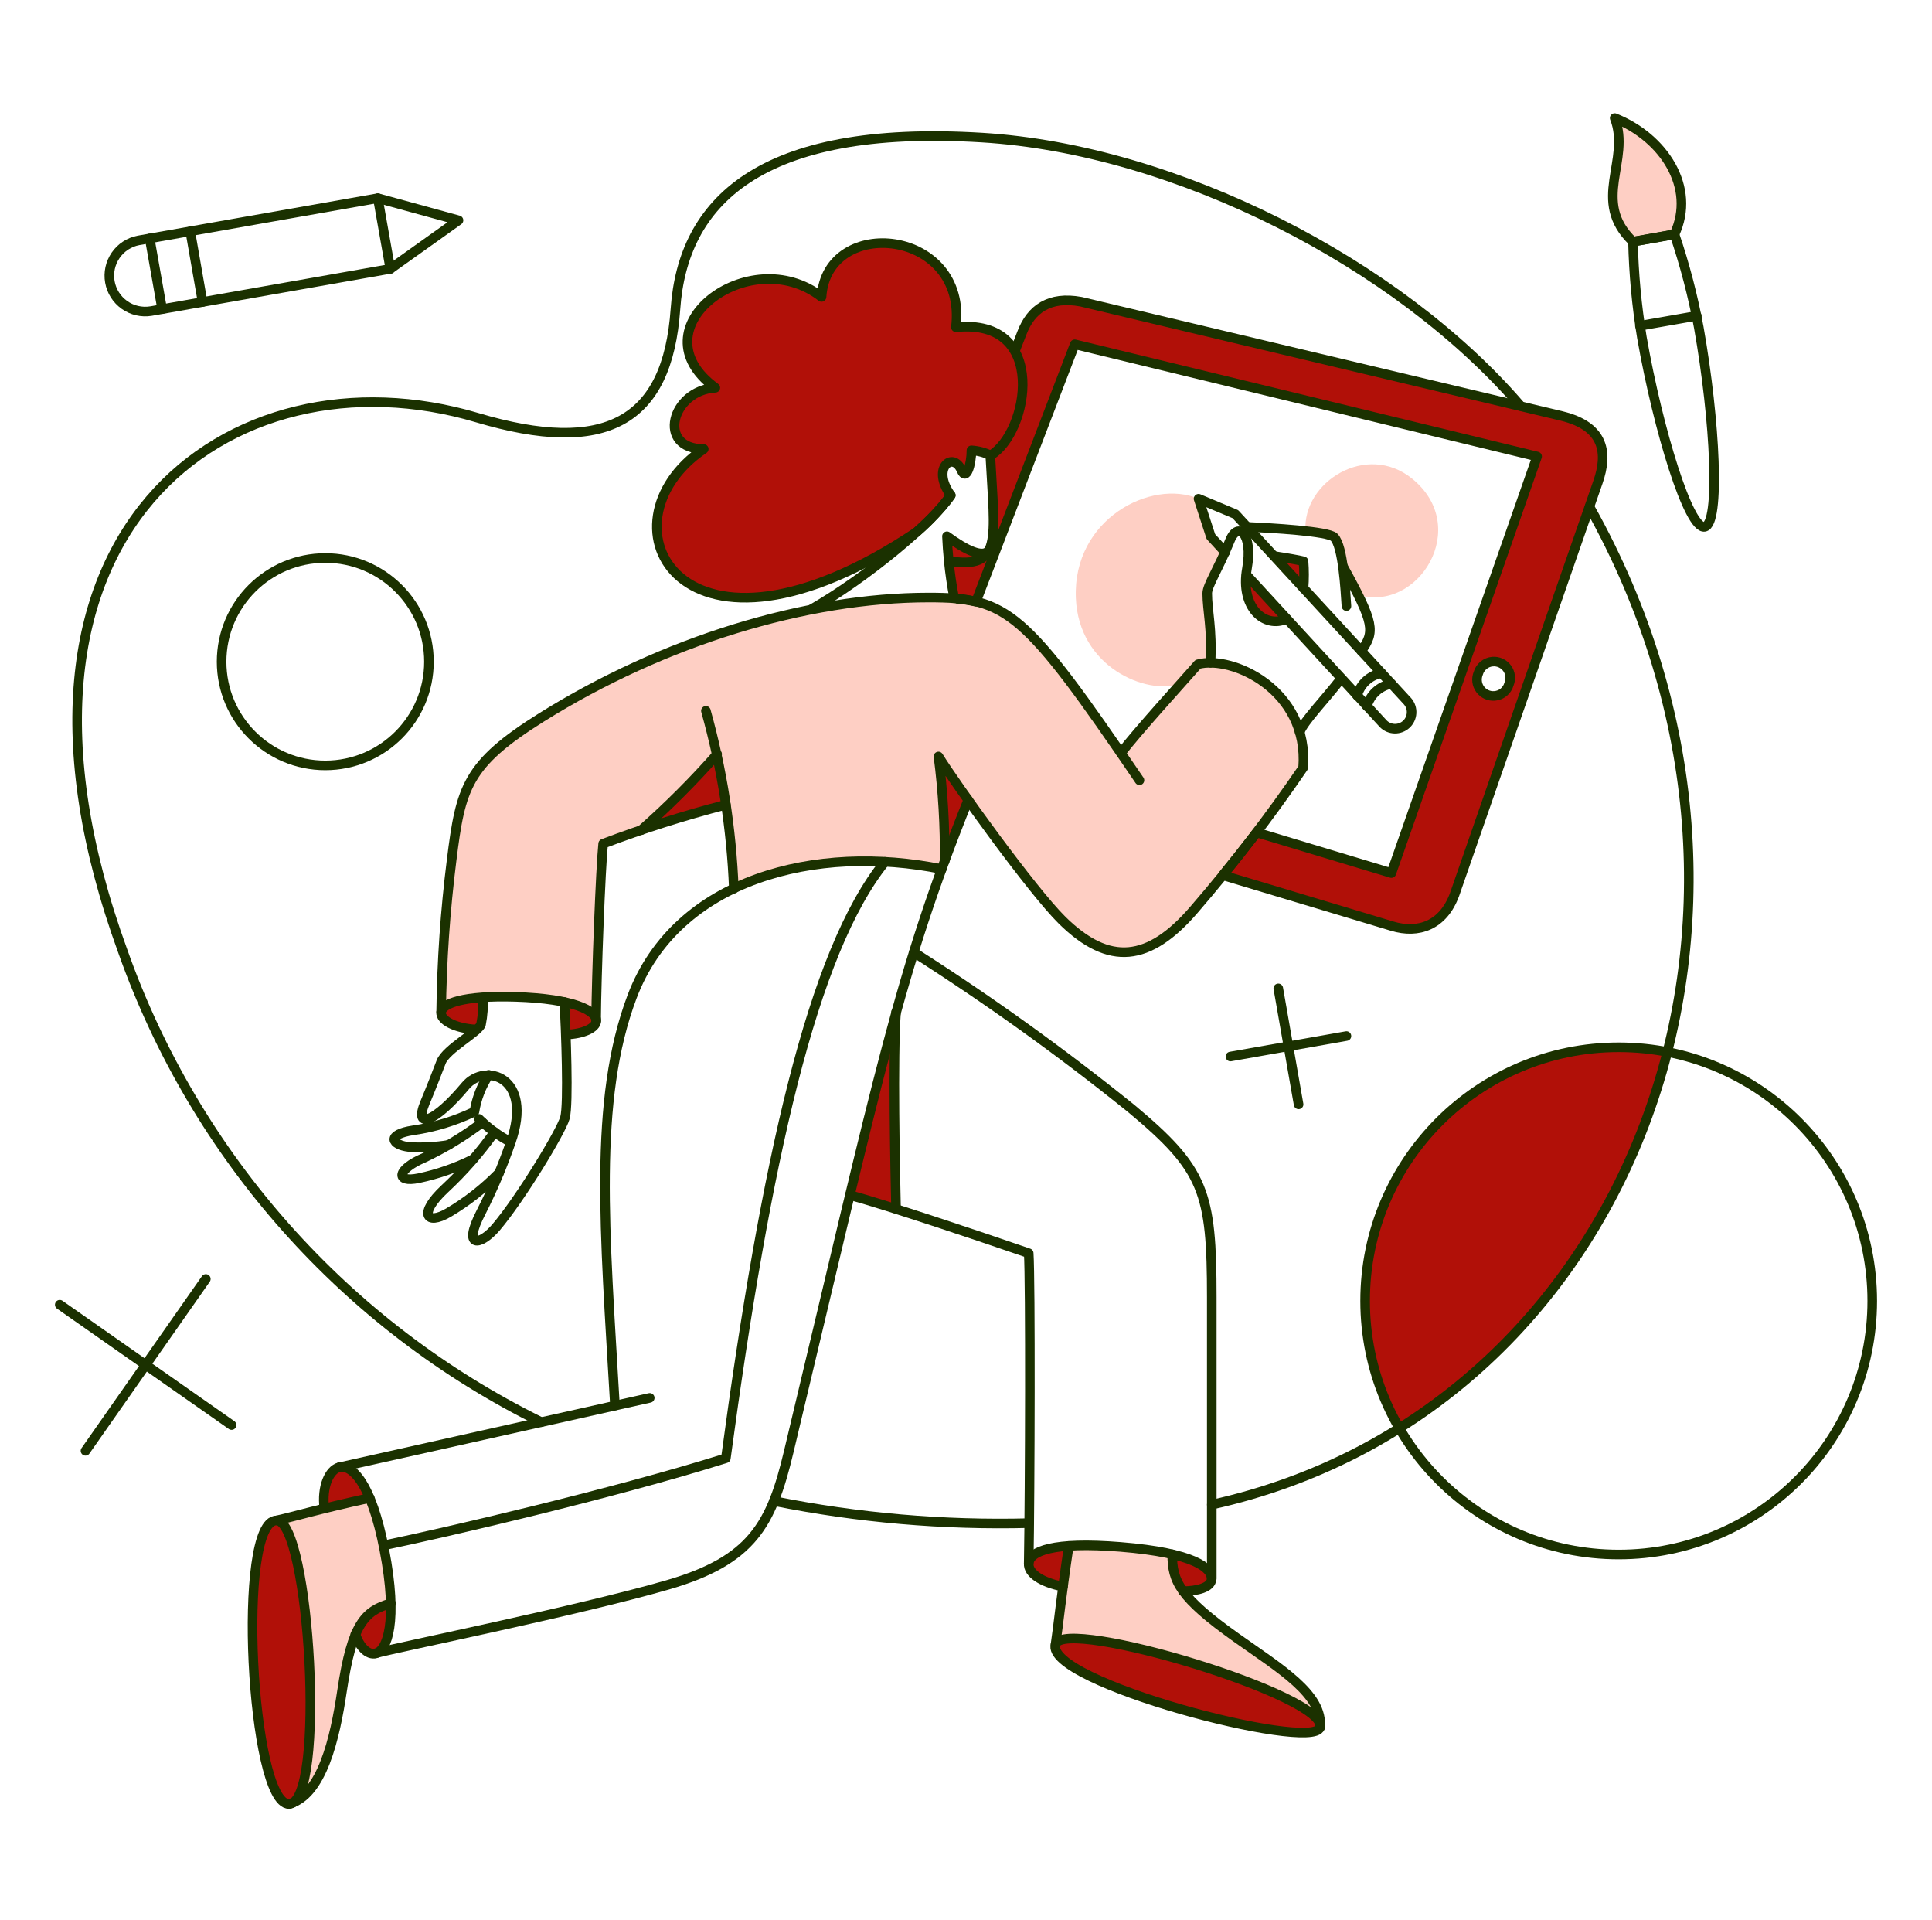
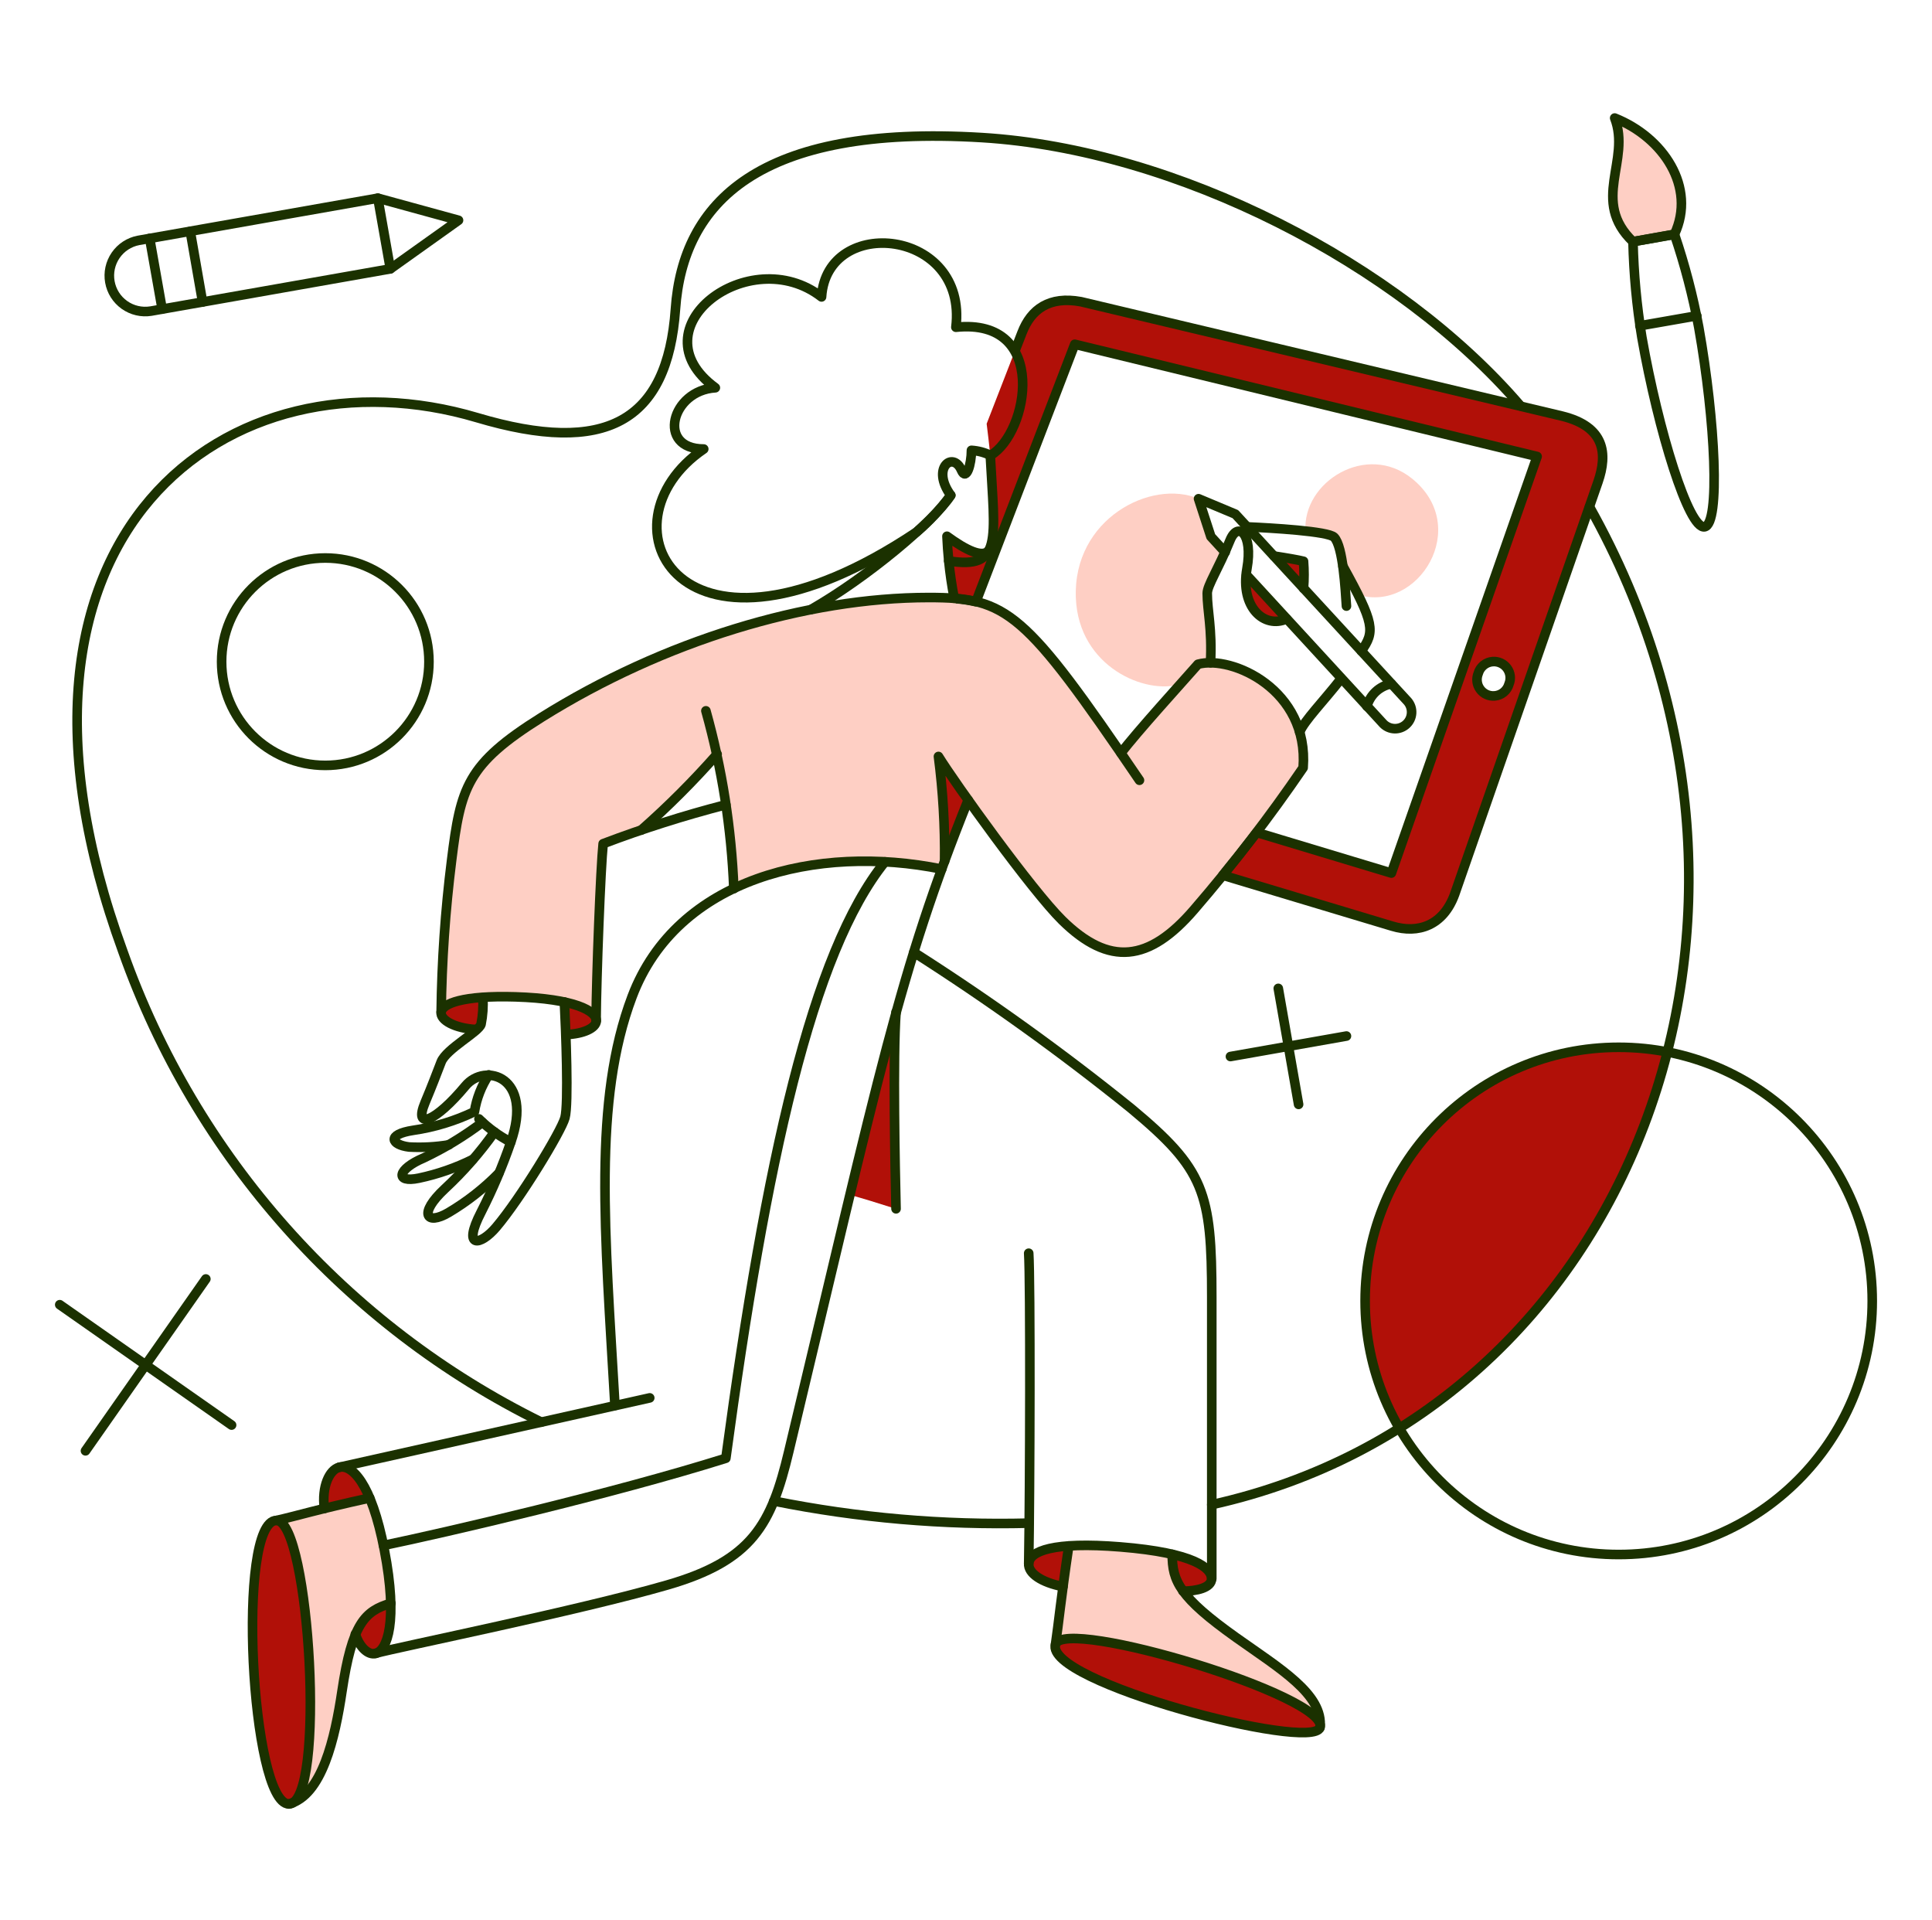
<svg xmlns="http://www.w3.org/2000/svg" width="155" height="154" viewBox="0 0 155 154" fill="none">
  <path d="M96.098 53.295C94.978 54.56 91.123 58.805 89.918 60.42C82.163 49.142 80.636 47.945 74.504 47.945C63.724 48.002 52.505 51.91 43.43 57.555C37.41 61.305 36.916 63.183 36.218 68.999C35.698 73.046 35.417 77.12 35.376 81.199C35.645 79.261 47.809 79.663 47.809 81.897C47.838 78.218 48.172 69.639 48.376 67.691C49.176 67.4 50.252 67.007 51.429 66.6C53.586 64.698 55.62 62.663 57.522 60.507C58.257 64.057 58.705 67.66 58.86 71.282C63.849 68.889 70.052 68.592 75.539 69.712C75.611 69.508 75.699 69.29 75.768 69.086C75.8 66.277 75.635 63.468 75.274 60.682C76.889 63.244 82.919 71.565 85.223 73.827C88.973 77.52 92.188 77.186 95.809 72.954C98.937 69.334 101.854 65.538 104.547 61.583C105.043 56.126 99.572 52.387 96.098 53.295Z" fill="#FECFC4" />
  <path d="M94.906 127.644C94.269 126.797 93.959 125.749 94.033 124.692C91.31 124.117 88.525 123.887 85.745 124.008C85.234 127.223 84.924 130.262 84.683 131.891C85.352 129.739 105.477 135.701 105.913 138.347C106.022 134.53 97.815 131.465 94.906 127.644Z" fill="#FECFC4" />
  <path d="M131.012 19.385C127.594 16.127 130.866 12.87 129.543 9.468C133.454 11.023 136.101 15.022 134.341 18.788L131.012 19.385Z" fill="#FECFC4" />
  <path d="M29.66 120.155C25.976 120.927 23.767 121.59 22.186 121.944C24.73 121.944 26.068 142.737 23.538 144.57C27.278 142.996 27.009 134.58 28.512 131.075C28.732 130.454 29.109 129.9 29.605 129.467C30.102 129.034 30.703 128.736 31.348 128.603C31.25 125.714 30.68 122.86 29.66 120.155Z" fill="#FECFC4" />
  <path d="M113.286 38.39C109.636 35.438 104.488 38.652 104.736 42.593C105.525 42.61 106.305 42.778 107.032 43.087C107.462 43.795 107.707 44.6 107.744 45.428C108.161 46.181 108.563 46.943 108.951 47.711C113.795 49.18 118.084 42.262 113.286 38.39Z" fill="#FECFC4" />
  <path d="M98.294 44.308L97.146 43.058L96.157 40.004C92.391 38.39 86.055 41.604 86.313 47.973C86.542 53.513 91.94 55.767 94.731 54.865C95.328 54.196 95.822 53.641 96.127 53.295C96.454 53.205 96.792 53.166 97.131 53.178C97.276 50.459 96.869 48.991 96.869 47.609C96.869 47.057 97.523 46.039 98.294 44.308Z" fill="#FECFC4" />
  <path d="M125.311 33.373L86.719 24.2C84.189 23.735 82.72 24.796 81.993 26.687L79.157 33.99C79.975 40.534 79.897 43.538 79.288 44.281C78.765 44.921 77.558 45.227 76.104 45.008C76.252 46.021 76.451 47.026 76.7 48.019C77.238 48.064 77.773 48.147 78.3 48.266L86.225 27.615L123.319 36.616L111.628 70.031L100.824 66.774C99.935 67.932 99.028 69.076 98.105 70.206L111.701 74.292C113.78 74.917 115.787 74.249 116.703 71.733L128.205 38.652C128.99 36.383 128.758 34.217 125.311 33.373ZM121.065 54.865C120.994 55.124 120.845 55.355 120.638 55.526C120.431 55.697 120.176 55.799 119.908 55.82C119.686 55.838 119.462 55.799 119.259 55.706C119.056 55.613 118.88 55.469 118.749 55.289C118.617 55.109 118.533 54.898 118.506 54.676C118.479 54.455 118.509 54.23 118.593 54.023C118.664 53.764 118.814 53.534 119.021 53.363C119.228 53.192 119.483 53.089 119.75 53.068C119.973 53.05 120.196 53.09 120.399 53.183C120.602 53.276 120.778 53.419 120.91 53.599C121.042 53.779 121.125 53.99 121.153 54.212C121.18 54.434 121.15 54.658 121.065 54.865Z" fill="#B11008" />
  <path d="M99.981 46.141L103.209 49.674C101.536 50.401 99.704 48.92 99.981 46.141Z" fill="#B11008" />
  <path d="M104.576 45.035C104.168 44.934 103.267 44.774 102.203 44.614L104.576 47.202C104.634 46.481 104.634 45.756 104.576 45.035Z" fill="#B11008" />
  <path d="M94.048 124.677C96.549 125.259 97.218 126.044 97.218 126.626C97.218 127.367 95.993 127.629 94.922 127.629C94.289 126.78 93.979 125.734 94.048 124.677Z" fill="#B11008" />
  <path d="M85.745 124.008C85.556 125.288 85.396 126.35 85.279 127.266C83.564 126.931 82.468 126.203 82.531 125.404C82.585 124.735 83.491 124.168 85.745 124.008Z" fill="#B11008" />
  <path d="M27.202 117.698C27.872 117.528 28.802 118.119 29.66 120.17C28.129 120.504 26.969 120.782 26.024 121.012C25.792 119.225 26.433 117.892 27.202 117.698Z" fill="#B11008" />
  <path d="M31.346 128.603C30.704 128.743 30.107 129.043 29.611 129.475C29.115 129.907 28.737 130.458 28.511 131.075C28.817 132.033 29.635 133.045 30.384 132.511C30.929 132.122 31.398 130.912 31.346 128.603Z" fill="#B11008" />
  <path d="M71.872 81.315C71.611 85.023 71.8 93.85 71.872 96.962C70.418 96.496 69.139 96.104 68.179 95.842C69.604 89.982 70.738 85.372 71.872 81.315Z" fill="#B11008" />
  <path d="M35.389 81.17C35.301 81.81 36.494 82.479 38.22 82.566C38.376 82.448 38.5 82.293 38.584 82.115C38.718 81.416 38.766 80.703 38.729 79.992C36.421 80.152 35.461 80.661 35.389 81.17Z" fill="#B11008" />
  <path d="M47.805 81.734C47.677 81.25 46.914 80.729 45.266 80.399C45.309 81.039 45.339 81.97 45.382 83.001C46.345 82.972 48.035 82.605 47.805 81.734Z" fill="#B11008" />
-   <path d="M57.535 60.493C57.797 61.743 58.044 63.125 58.248 64.549C55.952 65.114 53.685 65.793 51.457 66.585C53.601 64.676 55.631 62.641 57.535 60.493Z" fill="#B11008" />
  <path d="M77.674 64.186C77.025 65.811 76.394 67.444 75.784 69.084C75.816 66.274 75.65 63.466 75.29 60.679C75.697 61.336 76.581 62.645 77.674 64.186Z" fill="#B11008" />
  <path d="M96.728 133.734C91.159 131.946 85.055 130.721 84.683 131.89C84.192 133.454 89.77 135.723 95.331 137.268C100.153 138.609 104.965 139.406 105.789 138.73C107.376 137.428 98.7 134.367 96.728 133.734Z" fill="#B11008" />
  <path d="M24.755 132.264C24.399 126.956 23.433 121.96 22.171 121.96C20.635 121.953 20.104 127.057 20.289 132.432C20.495 138.401 21.583 144.702 23.16 144.702C25.381 144.207 24.907 134.516 24.755 132.264Z" fill="#B11008" />
  <path d="M133.76 84.384C129.926 83.633 125.957 84.002 122.327 85.448C118.698 86.894 115.562 89.355 113.294 92.536C111.027 95.718 109.725 99.485 109.543 103.388C109.361 107.291 110.307 111.163 112.268 114.542C123.101 107.766 130.575 96.889 133.76 84.384Z" fill="#B11008" />
  <path d="M75.988 43.014C77.5 44.105 78.896 44.817 79.361 44.134C78.911 45.035 77.965 45.297 76.133 45.006C76.064 44.344 76.015 43.679 75.988 43.014Z" fill="#B11008" />
-   <path d="M81.077 27.688C80.263 26.655 78.852 26.03 76.686 26.263C77.645 18.338 66.347 17.204 65.911 23.834C60.138 19.341 50.861 26.306 57.389 31.105C53.841 31.323 52.664 36.02 56.459 36.02C47.705 41.996 54.598 55.301 73.53 42.678C74.551 41.801 75.468 40.811 76.264 39.726C74.65 37.531 76.453 36.149 77.122 37.72C77.5 38.621 77.922 37.24 77.922 36.12C78.454 36.152 78.975 36.29 79.452 36.527C81.633 35.264 83.087 30.218 81.077 27.688Z" fill="#B11008" />
  <path d="M131.012 19.385C127.594 16.127 130.866 12.87 129.543 9.468C133.454 11.023 136.101 15.022 134.341 18.788L131.012 19.385Z" stroke="#1B3100" stroke-width="0.769" stroke-linecap="round" stroke-linejoin="round" />
  <path d="M76.7 48.019C77.238 48.064 77.772 48.147 78.3 48.266L86.225 27.615L123.319 36.616L111.628 70.031L100.824 66.774C99.935 67.932 99.028 69.076 98.105 70.206L111.701 74.292C113.78 74.917 115.787 74.249 116.703 71.733L128.205 38.652C128.99 36.383 128.758 34.217 125.311 33.373L86.719 24.2C84.189 23.735 82.72 24.796 81.993 26.687L81.405 28.199M121.065 54.865C120.994 55.124 120.845 55.355 120.638 55.526C120.431 55.697 120.176 55.799 119.908 55.82C119.686 55.838 119.462 55.799 119.259 55.706C119.056 55.613 118.88 55.469 118.749 55.289C118.617 55.109 118.533 54.898 118.506 54.676C118.479 54.455 118.509 54.23 118.593 54.023C118.664 53.764 118.814 53.534 119.021 53.363C119.228 53.192 119.483 53.089 119.75 53.068C119.973 53.05 120.196 53.09 120.399 53.183C120.602 53.276 120.778 53.419 120.91 53.599C121.042 53.779 121.125 53.99 121.153 54.212C121.18 54.434 121.15 54.658 121.065 54.865Z" stroke="#1B3100" stroke-width="0.769" stroke-linejoin="round" />
  <path d="M6.859 116.374L16.514 102.589" stroke="#1B3100" stroke-width="0.769" stroke-linecap="round" stroke-linejoin="round" />
  <path d="M4.794 104.654L18.579 114.309" stroke="#1B3100" stroke-width="0.769" stroke-linecap="round" stroke-linejoin="round" />
  <path d="M98.716 84.747L108.022 83.104" stroke="#1B3100" stroke-width="0.769" stroke-linecap="round" stroke-linejoin="round" />
  <path d="M102.554 79.28L104.183 88.586" stroke="#1B3100" stroke-width="0.769" stroke-linecap="round" stroke-linejoin="round" />
  <path d="M129.863 124.692C141.098 124.692 150.206 115.584 150.206 104.349C150.206 93.114 141.098 84.006 129.863 84.006C118.628 84.006 109.52 93.114 109.52 104.349C109.52 115.584 118.628 124.692 129.863 124.692Z" stroke="#1B3100" stroke-width="0.769" stroke-linecap="round" stroke-linejoin="round" />
  <path d="M26.097 61.394C30.69 61.394 34.414 57.67 34.414 53.077C34.414 48.483 30.69 44.759 26.097 44.759C21.503 44.759 17.779 48.483 17.779 53.077C17.779 57.67 21.503 61.394 26.097 61.394Z" stroke="#1B3100" stroke-width="0.769" stroke-linecap="round" stroke-linejoin="round" />
  <path d="M62.086 120.401C68.819 121.754 75.681 122.349 82.546 122.175" stroke="#1B3100" stroke-width="0.769" stroke-linecap="round" stroke-linejoin="round" />
  <path d="M97.218 120.693C130.834 113.235 146.02 73.638 127.522 40.654M43.43 114.075C27.741 106.348 15.693 92.797 9.855 76.312C-2.447 42.576 18.537 27.633 38.283 33.502C48.562 36.559 53.551 33.881 54.191 24.778C54.787 16.3 60.807 9.942 78.78 11.036C94.354 11.985 112.182 21.131 121.995 32.563" stroke="#1B3100" stroke-width="0.769" stroke-linecap="round" stroke-linejoin="round" />
  <path d="M30.314 15.895L11.104 19.283C10.362 19.426 9.706 19.856 9.278 20.479C8.849 21.102 8.683 21.868 8.815 22.612C8.946 23.357 9.365 24.02 9.982 24.458C10.598 24.896 11.361 25.074 12.108 24.954L31.317 21.566L36.785 17.669L30.314 15.895Z" stroke="#1B3100" stroke-width="0.769" stroke-linecap="round" stroke-linejoin="round" />
  <path d="M12.007 19.123L13.01 24.794" stroke="#1B3100" stroke-width="0.769" stroke-linecap="round" stroke-linejoin="round" />
  <path d="M15.264 18.556L16.253 24.227" stroke="#1B3100" stroke-width="0.769" stroke-linecap="round" stroke-linejoin="round" />
  <path d="M30.314 15.895L31.317 21.566" stroke="#1B3100" stroke-width="0.769" stroke-linecap="round" stroke-linejoin="round" />
  <path d="M131.011 19.385C131.07 21.957 131.308 24.523 131.724 27.062C133.045 34.569 135.49 42.476 136.755 42.258C138.02 42.04 137.621 33.763 136.29 26.263C135.818 23.733 135.167 21.24 134.341 18.803L131.011 19.385Z" stroke="#1B3100" stroke-width="0.769" stroke-linecap="round" stroke-linejoin="round" />
  <path d="M131.564 26.132L136.13 25.332" stroke="#1B3100" stroke-width="0.769" stroke-linecap="round" stroke-linejoin="round" />
  <path d="M38.224 82.581C36.494 82.493 35.304 81.825 35.392 81.185C35.483 80.501 37.123 79.834 41.34 79.96C46.109 80.107 47.875 81.094 47.84 81.894C47.815 82.461 46.793 82.941 45.397 82.985" stroke="#1B3100" stroke-width="0.769" stroke-linecap="round" stroke-linejoin="round" />
  <path d="M89.933 60.405C91.14 58.791 94.993 54.56 96.113 53.28C98.832 52.538 105.026 55.331 104.547 61.583C101.849 65.534 98.932 69.329 95.807 72.951C92.177 77.174 88.99 77.529 85.221 73.824C82.795 71.438 76.599 62.803 75.29 60.678C75.651 63.465 75.816 66.274 75.784 69.083" stroke="#1B3100" stroke-width="0.769" stroke-linecap="round" stroke-linejoin="round" />
  <path d="M91.416 62.587C82.182 49.005 80.83 47.929 74.519 47.929C64.675 47.929 53.215 51.431 43.447 57.541C37.426 61.305 36.958 63.186 36.234 68.985C35.723 73.032 35.442 77.105 35.393 81.185" stroke="#1B3100" stroke-width="0.769" stroke-linecap="round" stroke-linejoin="round" />
  <path d="M77.674 64.171C72.105 78.058 70.642 85.665 63.279 116.443C61.887 122.278 60.357 125.166 53.536 127.136C46.409 129.195 32.19 132.066 30.125 132.618" stroke="#1B3100" stroke-width="0.769" stroke-linecap="round" stroke-linejoin="round" />
  <path d="M26.024 120.999C25.795 119.238 26.431 117.9 27.202 117.698C28.205 117.434 29.792 118.905 30.837 124.328C31.944 130.068 31.067 132.407 30.125 132.631C29.528 132.773 28.845 132.122 28.511 131.076" stroke="#1B3100" stroke-width="0.769" stroke-linecap="round" stroke-linejoin="round" />
  <path d="M27.202 117.698C32.292 116.563 50.861 112.417 52.126 112.128" stroke="#1B3100" stroke-width="0.769" stroke-linecap="round" stroke-linejoin="round" />
  <path d="M75.552 69.712C65.547 67.676 54.311 70.426 50.714 79.934C47.56 88.282 48.532 98.809 49.336 112.739" stroke="#1B3100" stroke-width="0.769" stroke-linecap="round" stroke-linejoin="round" />
  <path d="M56.633 57.017C57.931 61.669 58.683 66.456 58.873 71.282" stroke="#1B3100" stroke-width="0.769" stroke-linecap="round" stroke-linejoin="round" />
  <path d="M47.822 81.897C47.851 78.233 48.185 69.624 48.389 67.676C51.611 66.454 54.897 65.411 58.233 64.55" stroke="#1B3100" stroke-width="0.769" stroke-linecap="round" stroke-linejoin="round" />
  <path d="M22.185 121.958C24.846 121.964 26.199 144.715 23.174 144.701C20.149 144.686 18.943 121.95 22.185 121.958Z" stroke="#1B3100" stroke-width="0.769" stroke-linecap="round" stroke-linejoin="round" />
  <path d="M22.186 121.958C23.869 121.58 25.297 121.116 29.66 120.155" stroke="#1B3100" stroke-width="0.769" stroke-linecap="round" stroke-linejoin="round" />
  <path d="M31.361 128.603C29.267 129.216 28.247 130.219 27.435 135.67C26.876 139.421 25.835 144.017 23.174 144.701" stroke="#1B3100" stroke-width="0.769" stroke-linecap="round" stroke-linejoin="round" />
  <path d="M85.279 127.266C83.564 126.931 82.481 126.203 82.531 125.419C82.596 124.415 84.495 123.649 89.874 124.081C95.866 124.563 97.203 125.797 97.203 126.626C97.203 127.367 95.979 127.629 94.907 127.629" stroke="#1B3100" stroke-width="0.769" stroke-linecap="round" stroke-linejoin="round" />
  <path d="M84.683 131.89C85.381 129.665 106.725 136.078 105.899 138.579C105.258 140.513 83.739 134.9 84.683 131.89Z" stroke="#1B3100" stroke-width="0.769" stroke-linecap="round" stroke-linejoin="round" />
  <path d="M84.683 131.89C84.93 130.217 85.105 128.313 85.745 124.007" stroke="#1B3100" stroke-width="0.769" stroke-linecap="round" stroke-linejoin="round" />
  <path d="M94.048 124.677C94.033 126.829 94.66 128.14 99.152 131.336C102.672 133.838 106.204 135.916 105.899 138.577" stroke="#1B3100" stroke-width="0.769" stroke-linecap="round" stroke-linejoin="round" />
  <path d="M73.312 76.386C79.356 80.237 85.182 84.422 90.761 88.921C96.618 93.796 97.218 95.609 97.218 104.058V126.626" stroke="#1B3100" stroke-width="0.769" stroke-linecap="round" stroke-linejoin="round" />
-   <path d="M82.531 125.419C82.633 119.588 82.677 102.689 82.531 100.524C78.14 99.012 71.335 96.729 68.179 95.856" stroke="#1B3100" stroke-width="0.769" stroke-linecap="round" stroke-linejoin="round" />
+   <path d="M82.531 125.419C82.633 119.588 82.677 102.689 82.531 100.524" stroke="#1B3100" stroke-width="0.769" stroke-linecap="round" stroke-linejoin="round" />
  <path d="M71 69.13C65.14 76.386 61.447 93.167 58.233 116.97C49.261 119.791 35.68 122.947 30.765 123.965" stroke="#1B3100" stroke-width="0.769" stroke-linecap="round" stroke-linejoin="round" />
  <path d="M45.28 80.371C45.396 82.653 45.629 88.559 45.324 89.662C45.018 90.765 41.748 96.148 39.798 98.445C38.563 99.899 37.043 100.231 38.606 97.209C39.525 95.404 40.318 93.537 40.978 91.622C42.832 86.345 38.912 85.211 37.343 87.1C34.946 89.981 33.15 90.705 34.1 88.438C34.679 87.056 34.987 86.228 35.394 85.18C35.801 84.134 38.419 82.767 38.593 82.156C38.733 81.458 38.782 80.744 38.739 80.033" stroke="#1B3100" stroke-width="0.769" stroke-linecap="round" stroke-linejoin="round" />
  <path d="M40.028 94.097C38.824 95.325 37.465 96.391 35.985 97.267C34.181 98.324 33.557 97.34 35.679 95.362C37.163 93.984 38.501 92.457 39.672 90.804" stroke="#1B3100" stroke-width="0.769" stroke-linecap="round" stroke-linejoin="round" />
  <path d="M38.428 89.749C39.179 90.495 40.04 91.121 40.98 91.607" stroke="#1B3100" stroke-width="0.769" stroke-linecap="round" stroke-linejoin="round" />
  <path d="M37.948 92.992C36.568 93.678 35.108 94.186 33.6 94.504C31.638 94.915 31.9 93.767 33.978 92.89C35.648 92.1 37.231 91.14 38.704 90.026" stroke="#1B3100" stroke-width="0.769" stroke-linecap="round" stroke-linejoin="round" />
  <path d="M36.014 91.829C34.958 92.004 33.885 92.062 32.815 92.004C31.39 91.829 30.982 90.996 33.149 90.666C34.854 90.42 36.512 89.915 38.064 89.168C38.232 88.113 38.624 87.107 39.212 86.216" stroke="#1B3100" stroke-width="0.769" stroke-linecap="round" stroke-linejoin="round" />
  <path d="M71.887 96.962C71.814 93.806 71.625 84.805 71.887 81.185" stroke="#1B3100" stroke-width="0.769" stroke-linecap="round" stroke-linejoin="round" />
  <path d="M51.442 66.585C53.599 64.684 55.633 62.649 57.535 60.493" stroke="#1B3100" stroke-width="0.769" stroke-linecap="round" stroke-linejoin="round" />
  <path d="M98.294 44.294L97.146 43.043L96.157 40.004L99.109 41.24L112.935 56.261C113.156 56.522 113.269 56.859 113.248 57.201C113.228 57.543 113.076 57.863 112.824 58.096C112.573 58.329 112.241 58.455 111.899 58.449C111.556 58.443 111.229 58.305 110.986 58.064L100.008 46.125" stroke="#1B3100" stroke-width="0.769" stroke-linecap="round" stroke-linejoin="round" />
-   <path d="M110.843 53.993C110.379 54.078 109.949 54.292 109.601 54.611C109.254 54.93 109.003 55.341 108.878 55.796" stroke="#1B3100" stroke-width="0.769" stroke-linecap="round" stroke-linejoin="round" />
  <path d="M111.628 54.85C111.164 54.936 110.734 55.151 110.387 55.47C110.04 55.789 109.79 56.199 109.665 56.654" stroke="#1B3100" stroke-width="0.769" stroke-linecap="round" stroke-linejoin="round" />
  <path d="M97.116 53.164C97.261 50.445 96.854 48.976 96.854 47.595C96.854 46.955 97.742 45.661 98.686 43.334C99.312 41.793 100.546 42.781 100.039 45.617C99.485 48.714 101.435 50.445 103.223 49.645" stroke="#1B3100" stroke-width="0.769" stroke-linecap="round" stroke-linejoin="round" />
  <path d="M102.206 44.599C103.267 44.759 104.169 44.919 104.578 45.021C104.636 45.742 104.636 46.466 104.578 47.187" stroke="#1B3100" stroke-width="0.769" stroke-linecap="round" stroke-linejoin="round" />
  <path d="M100.039 42.262C102.016 42.349 106.553 42.611 107.033 43.091C107.76 43.818 107.935 47.366 108.022 48.616" stroke="#1B3100" stroke-width="0.769" stroke-linecap="round" stroke-linejoin="round" />
  <path d="M107.746 45.428C110.29 50.038 110.319 50.663 109.214 52.219" stroke="#1B3100" stroke-width="0.769" stroke-linecap="round" stroke-linejoin="round" />
  <path d="M107.6 54.431C106.219 56.205 104.615 57.833 104.27 58.72" stroke="#1B3100" stroke-width="0.769" stroke-linecap="round" stroke-linejoin="round" />
  <path d="M73.549 42.667C74.567 41.794 75.483 40.808 76.278 39.728C74.679 37.532 76.462 36.154 77.136 37.721C77.525 38.624 77.936 37.241 77.936 36.122C78.468 36.155 78.989 36.293 79.467 36.529C82.535 34.74 84.178 25.477 76.689 26.248C77.645 18.323 66.332 17.203 65.911 23.817C60.138 19.339 50.861 26.319 57.39 31.103C53.842 31.321 52.664 36.017 56.459 36.017C47.688 41.998 54.602 55.325 73.549 42.667Z" stroke="#1B3100" stroke-width="0.769" stroke-linecap="round" stroke-linejoin="round" />
  <path d="M65.067 48.889C69.59 46.3 74.897 41.848 76.279 39.728" stroke="#1B3100" stroke-width="0.769" stroke-linecap="round" stroke-linejoin="round" />
  <path d="M76.555 47.987C76.361 46.992 76.216 45.997 76.115 44.994C80.438 45.683 79.812 43.365 79.448 36.529" stroke="#1B3100" stroke-width="0.769" stroke-linecap="round" stroke-linejoin="round" />
  <path d="M76.115 44.994C76.049 44.336 76.002 43.675 75.973 43.014C77.485 44.119 78.881 44.817 79.347 44.119" stroke="#1B3100" stroke-width="0.769" stroke-linecap="round" stroke-linejoin="round" />
</svg>